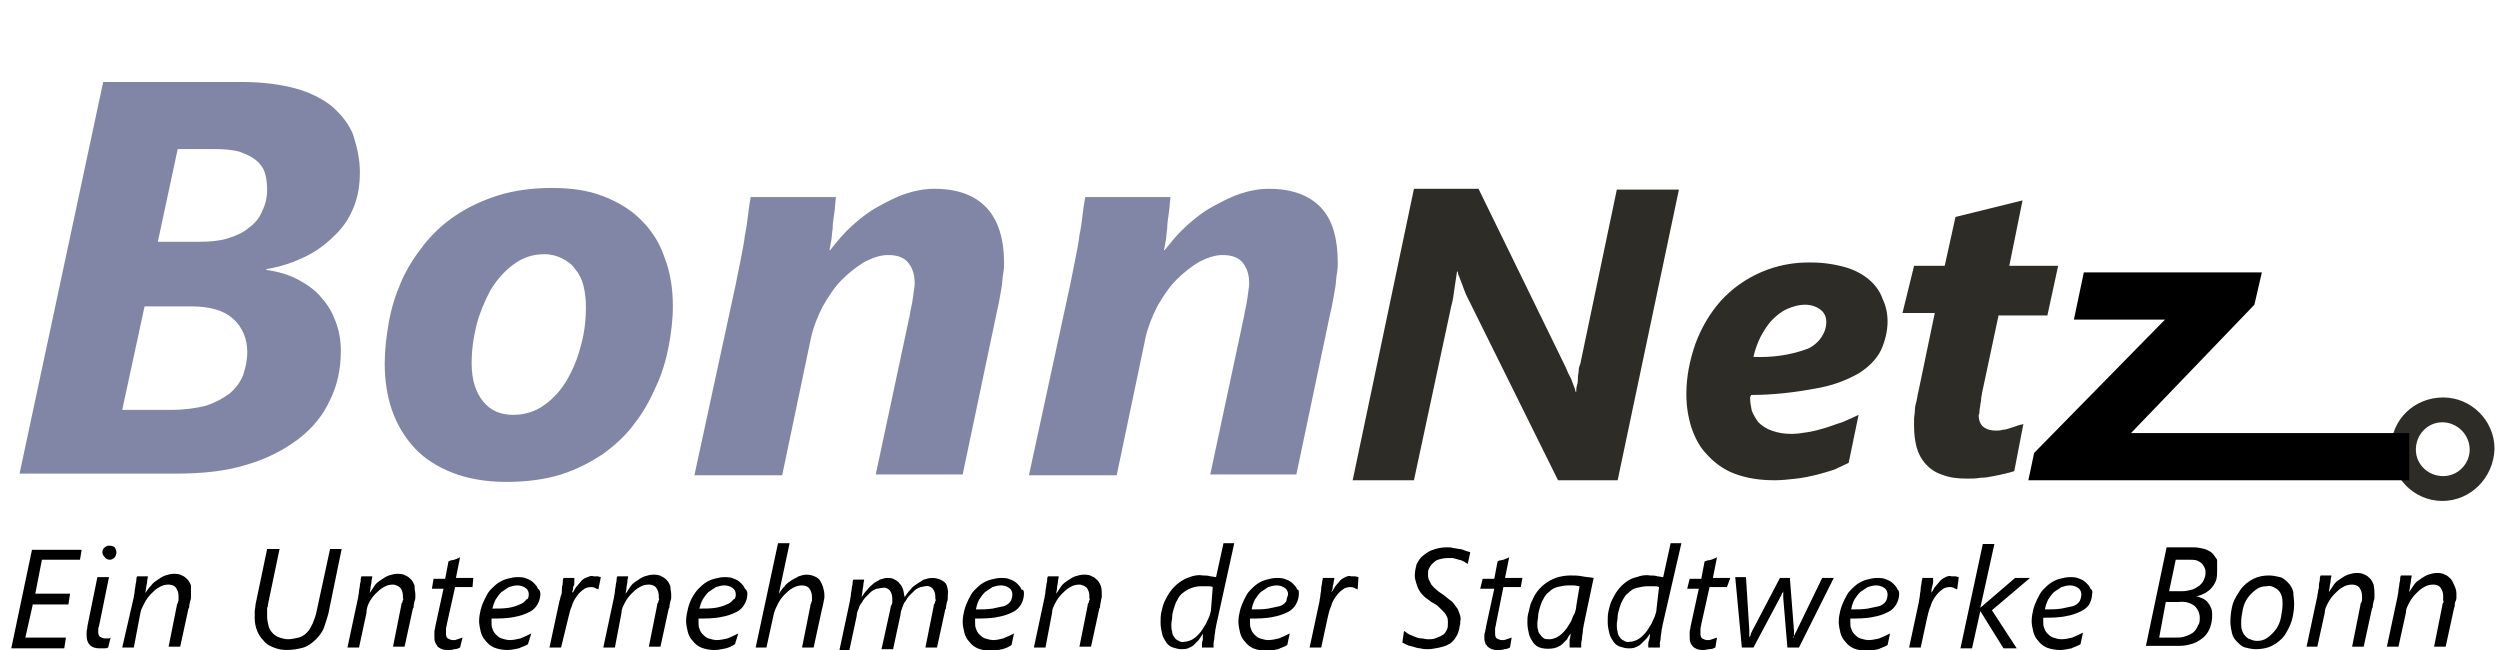
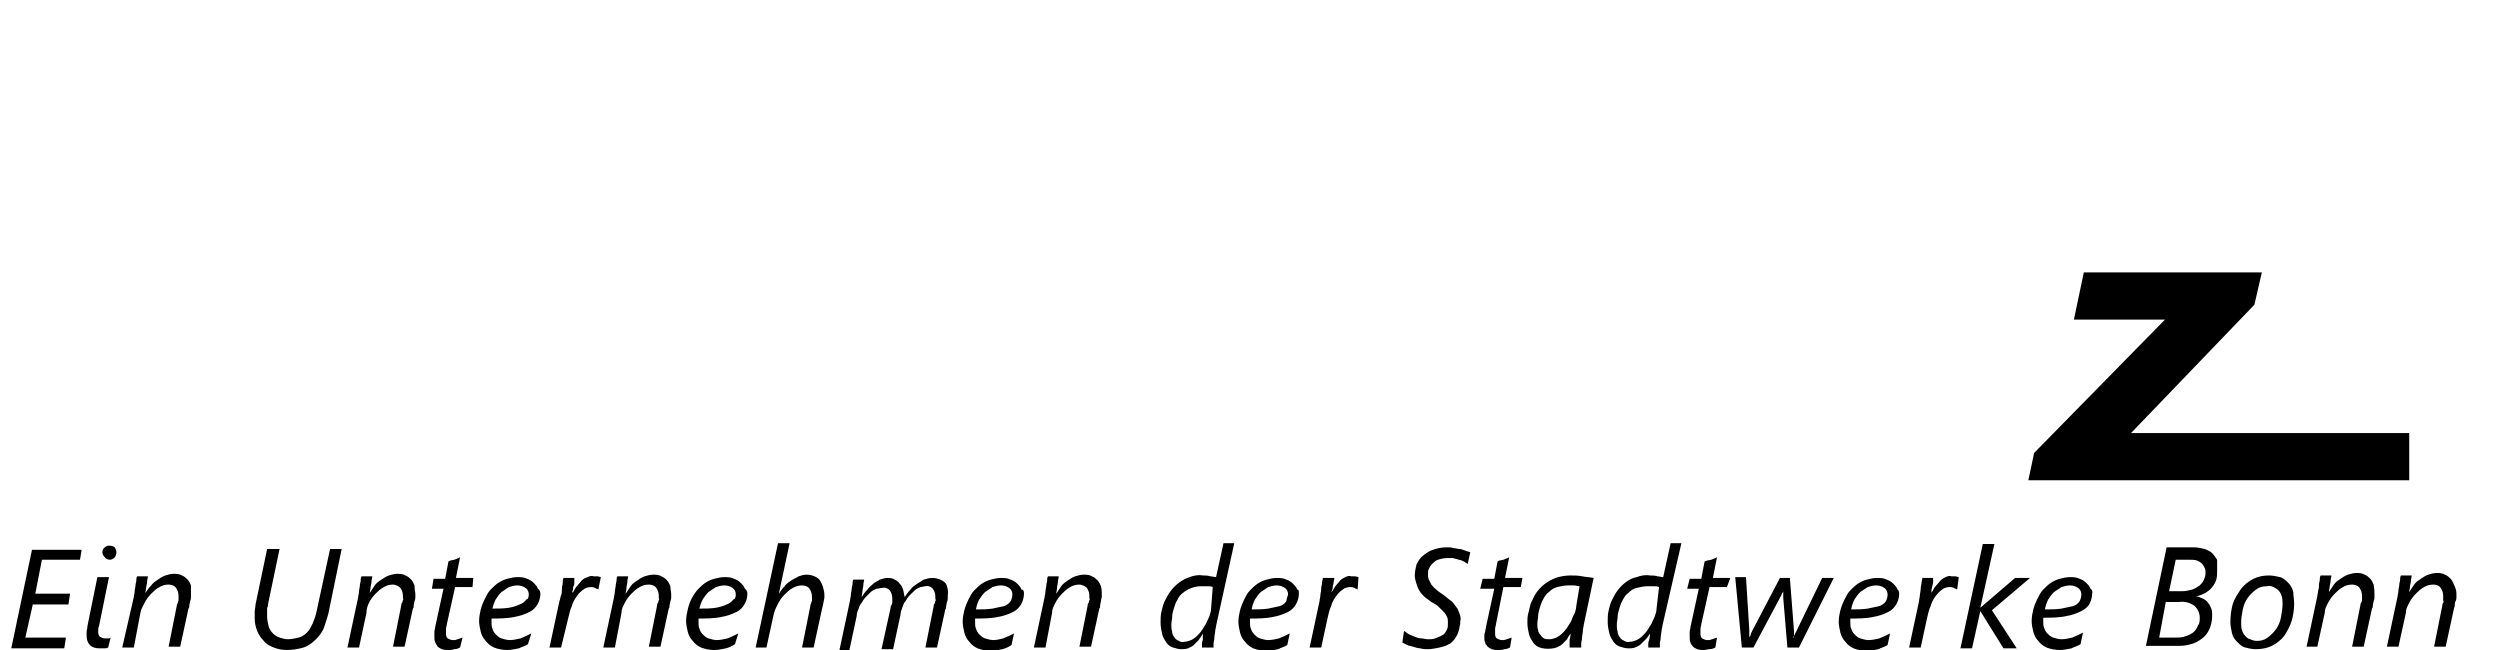
<svg xmlns="http://www.w3.org/2000/svg" version="1.1" x="0" y="0" viewBox="0 0 300.4 78.5" xml:space="preserve" width="300" height="78">
  <g>
-     <path style="fill: #8186a6" d="M42.7 20.8c0 1.5-.2 2.8-.7 4.1-.5 1.3-1.2 2.4-2.2 3.4-1 1-2.1 1.9-3.5 2.6-1.4.7-3 1.3-4.9 1.6v.1c1.5.2 2.8.6 3.9 1.2s2.1 1.3 2.8 2.2c.8.9 1.3 1.8 1.7 2.9.4 1.1.6 2.2.6 3.5 0 2.1-.4 4.1-1.3 5.9-.8 1.8-2.1 3.4-3.8 4.7-1.7 1.3-3.8 2.4-6.2 3.1-2.5.8-5.4 1.1-8.7 1.1H1.6L11.7 9.9h16.7c2.6 0 4.8.3 6.6.8 1.8.5 3.3 1.3 4.4 2.2 1.1 1 2 2.1 2.5 3.4.5 1.6.8 3 .8 4.5zM29.1 42.5c0-1.6-.6-3-1.7-4S24.6 37 22.3 37h-5.6L14 49.5h5.9c1.6 0 3-.2 4.2-.5 1.2-.4 2.1-.9 2.9-1.5.7-.6 1.3-1.4 1.6-2.2.3-.9.5-1.8.5-2.8zm2.4-19.6c0-.8-.1-1.5-.3-2.1-.2-.6-.6-1.1-1.1-1.5-.5-.4-1.2-.7-2-1-.8-.2-1.8-.3-3-.3h-4.4l-2.4 11.2h5c1.3 0 2.4-.1 3.4-.4 1-.3 1.9-.7 2.6-1.3.7-.5 1.3-1.2 1.6-2 .4-.8.6-1.7.6-2.6zM80.5 37c0 1.6-.2 3.2-.5 4.8-.3 1.6-.8 3.3-1.5 4.8-.7 1.6-1.5 3.1-2.6 4.5-1 1.4-2.3 2.6-3.8 3.7-1.5 1-3.2 1.9-5.1 2.5-1.9.6-4.2.9-6.6.9-2.5 0-4.7-.4-6.5-1.1s-3.4-1.7-4.6-3c-1.2-1.3-2.1-2.8-2.7-4.5-.6-1.7-.9-3.6-.9-5.7 0-1.6.2-3.3.5-5s.8-3.3 1.5-4.9c.7-1.6 1.6-3 2.7-4.4 1.1-1.4 2.4-2.6 3.9-3.6s3.2-1.8 5.1-2.4c1.9-.6 4.1-.9 6.5-.9 2.4 0 4.4.3 6.2 1s3.3 1.6 4.6 2.9c1.2 1.2 2.2 2.7 2.8 4.5.7 1.8 1 3.8 1 5.9zm-10.5.1c0-.9-.1-1.8-.3-2.6-.2-.8-.5-1.4-1-2-.4-.6-1-1-1.6-1.3-.6-.3-1.3-.5-2.1-.5-1.4 0-2.6.4-3.7 1.2-1.1.8-2 1.8-2.8 3.1-.7 1.3-1.3 2.7-1.7 4.2-.4 1.6-.6 3.1-.6 4.7 0 2 .5 3.5 1.4 4.6.9 1.1 2.1 1.6 3.6 1.6 1.4 0 2.7-.4 3.8-1.2 1.1-.8 2-1.8 2.7-3 .7-1.2 1.3-2.6 1.7-4.2.4-1.4.6-3 .6-4.6zM120.5 31.7c0 .3 0 .8-.1 1.3s-.1 1.1-.2 1.7c-.1.6-.2 1.2-.3 1.7s-.2 1-.3 1.4l-4.1 19.5H105l4.1-19.2c.1-.7.3-1.4.4-2.2s.2-1.3.2-1.7c0-1.1-.3-1.9-.8-2.5-.5-.6-1.3-.9-2.4-.9-.9 0-1.8.3-2.8.8-1 .6-1.9 1.3-2.8 2.2-.9.9-1.6 2-2.3 3.2-.6 1.2-1.1 2.4-1.4 3.7l-3.5 16.7H83.1l5-23.1.6-3c.2-1 .4-2 .5-2.9.2-.9.3-1.8.4-2.6.1-.8.2-1.5.3-2h10.3c-.1.6-.1 1.3-.2 1.9-.1.7-.2 1.3-.2 1.9-.1.6-.1 1.2-.2 1.6s-.1.8-.2 1h.1c.8-1 1.6-2 2.6-2.9 1-.9 2-1.7 3.1-2.3s2.2-1.2 3.4-1.6c1.2-.4 2.3-.6 3.5-.6 2.8 0 4.9.8 6.3 2.3s2.1 3.8 2.1 6.6zM160.8 31.7c0 .3 0 .8-.1 1.3s-.1 1.1-.2 1.7c-.1.6-.2 1.2-.3 1.7-.1.6-.2 1-.3 1.4l-4.1 19.5h-10.4l4.1-19.2c.1-.7.3-1.4.4-2.2s.2-1.3.2-1.7c0-1.1-.3-1.9-.8-2.5-.5-.6-1.3-.9-2.4-.9-.9 0-1.8.3-2.8.8-1 .6-1.9 1.3-2.8 2.2-.9.9-1.6 2-2.3 3.2-.6 1.2-1.1 2.4-1.4 3.7l-3.5 16.7h-10.6l5-23.1.6-3c.2-1 .4-2 .5-2.9.2-.9.3-1.8.4-2.6.1-.8.2-1.5.3-2h10.3c-.1.6-.1 1.3-.2 1.9-.1.7-.2 1.3-.2 1.9-.1.6-.1 1.2-.2 1.6s-.1.8-.2 1h.1c.8-1 1.6-2 2.6-2.9 1-.9 2-1.7 3.1-2.3s2.2-1.2 3.4-1.6c1.2-.4 2.3-.6 3.5-.6 2.8 0 4.9.8 6.3 2.3s2 3.8 2 6.6z" />
-   </g>
-   <path style="fill: #2e2c26" d="M294.2 60.5c-3.4 0-6.2-2.8-6.2-6.3s2.8-6.2 6.3-6.2c3.4 0 6.2 2.8 6.2 6.2-.1 3.5-2.9 6.3-6.3 6.3zm0-9.5c-1.8 0-3.2 1.5-3.2 3.3 0 1.8 1.5 3.2 3.3 3.2 1.8 0 3.2-1.5 3.2-3.2 0-1.8-1.5-3.3-3.3-3.3zM162.6 58l7.4-35.2h7.8l10.5 21.5.3.7.4.8c.1.3.2.5.3.8.1.2.2.5.2.7h.1c0-.2 0-.5.1-.8s.1-.6.1-.9.1-.6.1-.9.1-.5.2-.8l4.4-21h7.5L194.6 58h-7.2l-11-22.2c-.1-.2-.2-.4-.3-.7s-.2-.5-.3-.8-.2-.5-.3-.8c-.1-.2-.2-.4-.2-.7h-.1l-.3 2c-.1.8-.2 1.5-.4 2.2L170 58h-7.4M227.2 38.8c0 1.2-.3 2.4-.8 3.5-.6 1.2-1.6 2.1-2.7 2.8-1.6.9-3.3 1.5-5.1 1.8-2.6.5-5.3.8-7.9.8 0 .1 0 .2-.1.2v.2c0 .5.1 1 .2 1.5.2.5.5 1 .8 1.4.4.4 1 .8 1.6 1 .8.3 1.6.4 2.4.4.6 0 1.3-.1 1.9-.2.7-.1 1.4-.3 2.1-.5.7-.2 1.4-.5 2.1-.7.7-.3 1.4-.6 2-.9l-1.2 5.8c-.6.3-1.1.5-1.7.8-1.5.5-3 .9-4.6 1.1-.9.1-1.8.2-2.6.2-1.7 0-3.3-.2-4.9-.8-1.3-.5-2.4-1.3-3.3-2.3-.9-.9-1.5-2.1-1.9-3.3-.4-1.3-.6-2.6-.6-4 0-2.1.4-4.1 1.1-6.1.7-1.9 1.7-3.6 3-5.1 2.8-3.1 6.8-4.8 11-4.7 1.4 0 2.8.2 4.2.6 1 .3 2 .8 2.8 1.5.7.6 1.3 1.4 1.6 2.3.4.8.6 1.8.6 2.7zm-7.4.1c0-.6-.2-1.1-.7-1.5-.5-.4-1.2-.6-1.9-.6s-1.4.2-2.1.5c-.7.3-1.3.8-1.8 1.3-.6.6-1 1.3-1.4 2-.4.8-.7 1.6-.9 2.5 2.2.1 4.5-.2 6.6-1 1.3-.6 2.2-1.9 2.2-3.2zM246.5 38.1h-5.9l-2 9.4c0 .2-.1.4-.1.7s-.1.5-.1.7-.1.5-.1.7c0 .2 0 .4-.1.5 0 .5.1 1 .5 1.4.5.4 1 .5 1.6.5.3 0 .5 0 .8-.1.3 0 .6-.1.9-.2l.9-.3c.2-.1.5-.1.7-.2l-1.1 5.7c-.3.1-.7.2-1.1.3s-.9.2-1.4.3-1 .2-1.6.2c-.5.1-1.1.1-1.6.1-1.1 0-2.1-.1-3.1-.5-1.5-.5-2.6-1.8-3-3.3-.2-.8-.3-1.6-.3-2.5v-.9c0-.3.1-.7.1-1.1s.1-.7.2-1.1.1-.7.2-1l2-9.6H229l1.4-5.7h3.7l1.3-5.9 8.1-2-1.6 7.9h5.9l-1.3 6z" />
+     </g>
  <path d="m271.5 36.8-14.9 15.5h33.6V58h-46l.7-3.3 15.8-16.1h-11l1.2-5.7h21.5l-.9 3.9zM8.9 67.6H4.3l-.8 4.1h4.2L7.5 73H3.2l-.9 4h4.9L7 78.3H.6l2.5-11.9h6l-.2 1.2zM12.3 78.2c-.2.1-.3.1-.5.1h-.5c-.5 0-.9-.1-1.2-.4-.3-.3-.4-.7-.4-1.1v-.5c0-.2.1-.4.1-.7l1.2-5.9h1.4l-1.2 5.9c-.1.2-.1.4-.1.5v.3c0 .2.1.4.2.5.2.1.4.2.6.2h.4c.1 0 .2 0 .3-.1l-.3 1.2zm1-11.5c0 .2-.1.5-.2.6-.2.2-.4.3-.6.3-.2 0-.5-.1-.6-.3-.2-.2-.3-.4-.3-.6 0-.2.1-.5.3-.6.2-.2.4-.2.6-.2.2 0 .5.1.6.2.1.2.2.4.2.6zM22.3 71.8v.3c0 .1 0 .3-.1.5l-.1.5c0 .2 0 .3-.1.4l-1 4.6h-1.4l1-5c0-.1.1-.2.1-.3l.1-.3V72c0-.4-.1-.7-.3-1-.2-.3-.6-.4-.9-.4-.4 0-.8.1-1.1.3-.4.2-.7.5-1 .8-.3.3-.6.7-.8 1.1-.2.4-.4.7-.5 1.2l-.8 4.2H14l1.4-6.1c0-.2.1-.4.1-.7 0-.2.1-.5.1-.7s.1-.4.1-.6 0-.3.1-.5h1.3c0 .2-.1.4-.1.7 0 .2-.1.4-.1.6 0 .2-.1.5-.1.7.2-.3.4-.6.7-.9.2-.3.5-.5.8-.7.3-.2.6-.4.9-.5.3-.1.7-.2 1-.2.3 0 .7 0 1 .2.3.1.5.3.7.5.2.2.3.5.4.7v1.1zM39 73.6c-.1.7-.4 1.4-.6 2.1-.2.6-.6 1.1-1 1.5-.4.4-.9.8-1.5 1-.7.2-1.4.3-2 .3-.6 0-1.1-.1-1.6-.3-.5-.2-.9-.4-1.2-.8-.3-.3-.6-.7-.8-1.2-.2-.5-.3-1-.3-1.5v-.8c0-.3.1-.6.1-.9l1.4-6.7H33L31.6 73c0 .1 0 .3-.1.4v1.1c0 .4.1.8.2 1.2.1.3.3.6.5.8.2.2.5.4.8.5.3.1.7.2 1 .2.4 0 .9-.1 1.3-.2s.7-.3 1-.6c.3-.3.5-.7.7-1.1.2-.5.4-1 .5-1.6l1.6-7.4h1.4L39 73.6zM49.4 71.8v.3c0 .1 0 .3-.1.5l-.1.5c0 .2 0 .3-.1.4l-1 4.6h-1.4l1-5c0-.1 0-.2.1-.3s0-.2.1-.3 0-.2 0-.3V72c0-.4-.1-.7-.3-1-.2-.2-.6-.4-.9-.4-.4 0-.8.1-1.1.3-.4.2-.7.5-1 .8-.3.3-.6.7-.8 1.1-.2.4-.3.8-.3 1.2l-.9 4.2h-1.4l1.3-6.1c0-.2.1-.4.1-.7 0-.2.1-.5.1-.7s.1-.4.1-.6 0-.3.1-.5h1.3c0 .2-.1.4-.1.7 0 .2-.1.4-.1.6 0 .2-.1.5-.1.7l.6-.9c.2-.3.5-.5.8-.7.3-.2.6-.4.9-.5.3-.1.7-.2 1-.2.3 0 .7 0 1 .2.3.1.5.3.7.5.2.2.3.5.4.7 0 .5.1.8.1 1.1zM56.3 70.9h-2.1l-1 4.5c0 .2-.1.3-.1.6v.5c0 .2 0 .4.2.6.2.1.4.2.6.2h.3l.3-.1.3-.1.3-.1-.3 1.2c-.2.1-.4.2-.7.2-.2.1-.5.1-.7.1-.3 0-.5 0-.8-.1-.2-.1-.4-.2-.5-.3-.1-.2-.2-.3-.3-.5-.1-.2-.1-.5-.1-.7v-.6c0-.2.1-.4.1-.6l1-4.6h-1.4l.2-1.2H53l.4-2.1.2-.1.5-.1.5-.2.2-.1-.5 2.5h2.1l-.1 1.1zM64.5 71.7c0 .9-.5 1.8-1.3 2.2-.6.3-1.2.5-1.8.6-.9.2-1.9.2-2.8.2v.4c0 .3 0 .6.1.8.1.3.2.5.4.7.2.2.4.4.7.5.3.1.7.2 1 .2.4 0 .9-.1 1.3-.2.5-.2.9-.4 1.3-.6l-.4 1.3c-.3.2-.7.3-1.1.5-.5.1-.9.2-1.4.2-.5 0-1.1-.1-1.6-.3-.4-.2-.7-.4-1-.8-.3-.3-.5-.7-.6-1.1-.1-.4-.2-.9-.2-1.3 0-.5.1-1 .2-1.4.1-.4.3-.9.5-1.3s.4-.8.7-1.1c.3-.3.6-.6.9-.8.3-.2.7-.4 1.1-.5.4-.1.8-.2 1.2-.2.4 0 .8 0 1.2.2.3.1.6.3.8.5.2.2.4.4.5.7.2.1.3.4.3.6zm-1.4.1c0-.3-.1-.6-.4-.8-.3-.2-.6-.3-1-.3-.3 0-.7.1-1 .2l-.9.6c-.3.3-.5.6-.7.9-.2.4-.3.7-.4 1.1.7 0 1.3 0 2-.1.5-.1.9-.2 1.3-.4.3-.1.6-.3.8-.6.2 0 .3-.3.3-.6zM71.5 71.2c-.1-.1-.3-.1-.4-.2-.2-.1-.4-.1-.5-.1-.3 0-.7.1-.9.3-.3.2-.6.5-.8.8-.3.4-.5.8-.6 1.2-.2.4-.3.9-.4 1.3l-.9 3.7h-1.4l1.2-5.6c.1-.2.1-.5.2-.7s.1-.5.1-.8.1-.5.1-.7c0-.2 0-.4.1-.6h1.3v.5c0 .2 0 .4-.1.5s0 .3-.1.5 0 .2 0 .3c.2-.3.3-.6.5-.8.2-.2.4-.5.6-.7.2-.2.4-.3.7-.4.2-.1.5-.2.7-.1h.5l.4.1-.3 1.5zM80.3 71.8v.3c0 .1 0 .3-.1.5l-.1.5c0 .2 0 .3-.1.4l-1 4.6h-1.4l1-5c0-.1 0-.2.1-.3s0-.2.1-.3 0-.2 0-.3V72c0-.4-.1-.7-.3-1-.2-.3-.6-.4-.9-.4-.4 0-.8.1-1.1.3-.4.2-.7.5-1 .8-.3.3-.6.7-.8 1.1-.2.4-.4.7-.4 1.2l-.8 4.2h-1.4l1.3-6.1c0-.2.1-.4.1-.7 0-.2.1-.5.1-.7s.1-.4.1-.6 0-.3.1-.5h1.3c0 .2-.1.4-.1.7 0 .2-.1.4-.1.7 0 .2-.1.5-.1.7l.6-.9c.2-.3.5-.5.8-.7.3-.2.6-.4.9-.5.3-.1.7-.2 1-.2.3 0 .7 0 1 .2.3.1.5.3.7.5.2.2.3.5.4.7 0 .4.1.7.1 1zM89.5 71.7c0 .9-.5 1.8-1.3 2.2-.6.3-1.2.5-1.8.6-.9.2-1.9.2-2.8.2v.4c0 .3 0 .6.1.8.1.3.2.5.4.7.2.2.4.4.7.5.3.1.7.2 1 .2.4 0 .9-.1 1.3-.2.5-.2.9-.4 1.3-.6l-.4 1.3c-.3.2-.7.4-1.1.5-.5.1-.9.2-1.4.2-.5 0-1.1-.1-1.6-.3-.4-.2-.7-.4-1-.8-.3-.3-.5-.7-.6-1.1-.1-.4-.2-.9-.2-1.3 0-.5.1-1 .2-1.4.2-.9.6-1.7 1.2-2.4.3-.3.6-.6.9-.8.3-.2.7-.4 1.1-.5.4-.1.8-.2 1.2-.2.4 0 .8 0 1.2.2.3.1.6.3.8.5.2.2.4.4.5.7.2.1.3.4.3.6zm-1.4.1c0-.3-.1-.6-.4-.8-.3-.2-.6-.3-1-.3-.3 0-.7.1-1 .2l-.9.6c-.3.3-.5.6-.7.9-.2.4-.3.7-.4 1.1.7 0 1.3 0 2-.1.5-.1.9-.2 1.3-.4.3-.1.6-.3.8-.6.2 0 .3-.3.3-.6zM98.8 71.9v.3l-.1.5-.1.5-.1.4-1 4.6h-1.4l1-5c0-.1 0-.2.1-.3 0-.1 0-.2.1-.3v-.5c0-.4-.1-.7-.3-1-.2-.3-.6-.4-.9-.4-.4 0-.7.1-1.1.3-.4.2-.7.5-1 .8-.3.3-.6.7-.8 1.1-.2.4-.4.8-.5 1.2l-.9 4.1h-1.3l2.7-12.6h1.4l-1.3 6.1c.2-.3.4-.6.7-.9.2-.3.5-.5.8-.7.3-.2.6-.3.9-.5.3-.1.6-.2.9-.2.6 0 1.2.2 1.6.6.4.6.6 1.3.6 1.9zM113.7 71.9v.3c0 .1 0 .3-.1.5l-.1.5c0 .2 0 .3-.1.4l-1 4.6H111l1-5c0-.1 0-.2.1-.3s0-.2.1-.3 0-.2 0-.3v-.2c0-.4-.1-.7-.3-1-.2-.2-.5-.4-.9-.3-.2 0-.4.1-.6.1-.2.1-.5.2-.7.4l-.6.6c-.2.2-.4.5-.5.7-.2.2-.3.5-.4.8-.1.3-.2.5-.2.8l-.9 4.2h-1.4l1.1-5c0-.1 0-.2.1-.3l.1-.3v-.5c0-.4-.1-.7-.3-1-.2-.2-.5-.4-.9-.3-.2 0-.5.1-.7.1-.2.1-.5.2-.7.4l-.6.6c-.2.2-.4.5-.5.7-.2.2-.3.5-.4.8-.1.2-.2.5-.2.8l-.9 4.2h-1.2l1.3-6.1c0-.2.1-.4.1-.7 0-.2.1-.5.1-.7s.1-.4.1-.6 0-.3.1-.5h1.3c0 .2-.1.4-.1.7 0 .2-.1.4-.1.7 0 .2-.1.5-.1.7.2-.3.4-.6.7-.9.2-.3.5-.5.7-.7.2-.2.5-.3.8-.5.3-.1.6-.2.9-.2.3 0 .6 0 .9.2.2.1.5.3.6.5.2.2.3.4.4.7.1.3.1.6.2.9.2-.3.4-.6.7-.9.2-.3.5-.5.8-.7.3-.2.5-.3.8-.5.3-.1.7-.2 1-.2.6 0 1.2.2 1.6.6.2.2.4.9.3 1.5zM122.9 71.7c0 .9-.5 1.8-1.3 2.2-.6.3-1.2.5-1.8.6-.9.2-1.9.2-2.8.2v.4c0 .3 0 .6.1.8.1.3.2.5.4.7.2.2.4.4.7.5.3.1.7.2 1 .2.4 0 .8-.1 1.2-.2.5-.2.9-.4 1.3-.6l-.3 1.4c-.3.2-.7.4-1.1.5-.5.1-.9.2-1.4.2-.5 0-1.1-.1-1.6-.3-.4-.2-.7-.4-1-.8-.3-.3-.5-.7-.6-1.1-.1-.4-.2-.9-.2-1.3 0-.5.1-1 .2-1.4.1-.4.3-.9.5-1.3s.4-.8.7-1.1c.3-.3.6-.6.9-.8.3-.2.7-.4 1.1-.5.4-.1.8-.2 1.2-.2.4 0 .8 0 1.2.2.3.1.6.3.8.5.2.2.4.4.5.7.3 0 .3.3.3.5zm-1.4.1c0-.3-.1-.6-.4-.8-.3-.2-.6-.3-1-.3-.3 0-.7.1-1 .2l-.9.6c-.3.3-.5.6-.7.9-.2.4-.3.7-.4 1.2.7 0 1.3 0 2-.1.5-.1.9-.2 1.4-.3.3-.1.6-.3.8-.6.1-.2.2-.5.2-.8zM132.3 71.8v.3c0 .1-.1.3-.1.5l-.1.5c0 .2 0 .3-.1.4l-1 4.6h-1.4l1-5c0-.1 0-.2.1-.3s0-.2.1-.3 0-.2 0-.3V72c0-.4-.1-.7-.3-1-.2-.2-.6-.4-.9-.4-.4 0-.8.1-1.1.3-.4.2-.7.5-1 .8-.3.3-.6.7-.8 1.1-.2.4-.4.7-.4 1.2l-.8 4.2h-1.4l1.3-6.1c0-.2.1-.4.1-.7 0-.2.1-.5.1-.7s.1-.4.1-.6 0-.3.1-.5h1.3c0 .2-.1.4-.1.7 0 .2-.1.4-.1.7 0 .2-.1.5-.1.7l.6-.9c.2-.3.5-.5.8-.7.3-.2.6-.4.9-.5.3-.1.7-.2 1-.2.3 0 .7 0 1 .2.3.1.5.3.7.5.2.2.3.5.4.7.1.4.1.7.1 1zM146.1 75.6c0 .2-.1.4-.1.6 0 .2-.1.5-.1.8s-.1.5-.1.7v.5h-1.4v-.4c0-.1 0-.3.1-.5v-.5c0-.2 0-.3.1-.4l-.6.9-.6.6c-.2.2-.5.3-.7.4-.3.1-.5.1-.8.1-.3 0-.7-.1-1-.2-.3-.1-.6-.3-.8-.6-.2-.3-.4-.6-.5-1-.1-.4-.2-.9-.2-1.4 0-.4 0-.9.1-1.3s.2-.9.4-1.3.4-.8.7-1.2c.6-.8 1.4-1.4 2.3-1.7.5-.2 1.1-.3 1.6-.2.3 0 .6 0 .9.1.2 0 .5.1.7.1l.9-4.1h1.3l-2.2 10zm-.4-4.7c-.2-.1-.4-.1-.7-.1h-.7c-.8 0-1.6.3-2.2.8-.3.2-.5.5-.7.9-.2.3-.3.7-.4 1-.1.3-.2.7-.2 1 0 .3-.1.6-.1.9 0 .3 0 .6.1.9 0 .2.1.5.3.7.1.2.3.3.5.4.2.1.4.2.7.1.3 0 .5-.1.8-.2.2-.1.5-.3.7-.5.2-.2.4-.4.6-.7.2-.3.3-.5.5-.8.1-.3.3-.6.4-.9.1-.3.2-.6.2-.9l.2-2.6zM156.1 71.7c0 .9-.5 1.8-1.3 2.2-.6.3-1.2.5-1.8.6-.9.2-1.9.2-2.8.2v.4c0 .3 0 .6.1.8.1.3.2.5.4.7.2.2.4.4.7.5.3.1.7.2 1 .2.4 0 .9-.1 1.3-.2.5-.2.9-.4 1.3-.6l-.3 1.4c-.3.2-.7.3-1.1.5-.5.1-.9.2-1.4.2-.5 0-1.1-.1-1.6-.3-.4-.2-.7-.4-1-.8-.3-.3-.5-.7-.6-1.1-.1-.4-.2-.9-.2-1.3 0-.5.1-1 .2-1.4.1-.4.3-.9.5-1.3s.4-.8.7-1.1c.3-.3.6-.6.9-.8.3-.2.7-.4 1.1-.5.4-.1.8-.2 1.2-.2.4 0 .8 0 1.2.2.3.1.6.3.8.5.2.2.4.4.5.7.2 0 .2.2.2.5zm-1.3.1c0-.3-.1-.6-.4-.8-.3-.2-.6-.3-1-.3-.3 0-.7.1-1 .2l-.9.6c-.3.3-.5.6-.7.9-.2.4-.3.7-.4 1.2.7 0 1.3 0 2-.1.5-.1.9-.2 1.4-.3.3-.1.6-.3.8-.6 0-.2.1-.5.2-.8zM163.2 71.2c-.1-.1-.3-.1-.4-.2-.2-.1-.4-.1-.5-.1-.3 0-.7.1-.9.3-.3.2-.6.5-.8.8-.3.4-.5.8-.6 1.2-.2.4-.3.9-.4 1.3l-.8 3.7h-1.4l1.2-5.6c0-.2.1-.5.1-.7s.1-.5.1-.8.1-.5.1-.7c0-.2.1-.4.1-.6h1.4l-.1.5c0 .2-.1.4-.1.5s0 .3-.1.5 0 .2-.1.3c.2-.3.4-.6.5-.8.2-.2.4-.5.6-.7.2-.2.4-.3.6-.4.2-.1.5-.2.7-.1h.5l.4.1-.1 1.5zM176.5 68.1c-.2-.1-.3-.2-.5-.3-.2-.1-.4-.2-.6-.2-.2-.1-.4-.1-.7-.2h-.7c-.4 0-.8.1-1.1.2-.3.1-.5.3-.7.5-.2.2-.3.4-.4.6-.1.2-.1.4-.1.6 0 .2 0 .5.1.7l.3.6c.2.2.3.4.6.6.2.2.5.4.8.6.3.2.6.5.9.7.3.2.5.5.7.8.2.2.3.5.4.8.1.3.2.6.1.9 0 .2 0 .4-.1.7 0 .3-.1.5-.2.8-.1.3-.3.5-.4.7-.2.2-.4.5-.7.6-.3.2-.7.3-1.1.4-.5.1-1 .2-1.4.2-.3 0-.6 0-.9-.1-.3 0-.6-.1-.9-.2-.3-.1-.5-.1-.7-.2l-.6-.3.2-1.4c.2.1.4.3.6.4.2.1.5.2.7.3.3.1.5.2.8.2.3 0 .5.1.8.1.4 0 .7 0 1.1-.2.3-.1.5-.2.8-.4.2-.2.3-.4.4-.6.1-.2.1-.5.1-.8 0-.2 0-.5-.1-.7-.1-.2-.2-.4-.4-.6l-.6-.6c-.2-.2-.5-.4-.9-.6-.3-.2-.5-.4-.8-.6-.2-.2-.5-.5-.6-.7-.2-.3-.3-.6-.4-.9-.1-.3-.2-.7-.2-1 0-.4.1-.9.2-1.3.2-.4.4-.8.8-1.1.4-.3.8-.6 1.2-.7.5-.2 1.1-.3 1.7-.3.3 0 .5 0 .8.1.2 0 .5.1.7.1.2 0 .4.1.7.2.2.1.4.1.6.2l-.3 1.4zM182.9 70.9h-2.1l-.9 4.5c0 .2-.1.3-.1.6v.5c0 .2 0 .4.2.6.2.1.4.2.6.2h.3l.3-.1.3-.1.3-.1-.2 1.2c-.2.1-.4.2-.7.2-.2.1-.5.1-.7.1-.3 0-.5 0-.8-.1-.2-.1-.4-.2-.5-.3-.1-.2-.3-.3-.3-.5-.1-.2-.1-.5-.1-.7 0-.2 0-.4.1-.6 0-.2.1-.4.1-.6l1-4.6H178l.3-1.2h1.4l.4-2.1.2-.1.5-.1.5-.2.2-.1-.5 2.5h2.1l-.2 1.1zM190.5 75.5c0 .2-.1.4-.1.7 0 .3-.1.5-.1.8 0 .3-.1.5-.1.7v.5h-1.4v-.9l.1-.5c0-.2 0-.3.1-.4-.2.3-.4.5-.5.8l-.6.6c-.2.2-.5.3-.7.4-.6.2-1.4.2-2 0-.3-.1-.6-.3-.8-.6-.2-.3-.4-.6-.5-1-.1-.4-.2-.9-.2-1.4 0-.4 0-.7.1-1.1l.3-1.2c.2-.4.4-.9.6-1.2.6-.9 1.4-1.5 2.4-1.9.6-.2 1.2-.3 1.8-.3.5 0 .9 0 1.4.1.5.1.9.1 1.4.2l-1.2 5.7zm-.5-4.7c-.2 0-.4-.1-.7-.1h-.7c-.4 0-.9.1-1.3.2s-.7.3-1 .6c-.3.2-.5.5-.7.9-.2.3-.3.7-.4 1-.1.3-.2.7-.2 1 0 .3-.1.6-.1.9 0 .3 0 .6.1.8 0 .2.1.4.3.6.1.2.3.3.4.4.2.1.4.1.7.1.3 0 .5-.1.8-.2.2-.1.5-.3.7-.5.2-.2.4-.4.6-.7.2-.3.3-.5.5-.8.1-.3.2-.6.4-.9.1-.3.2-.6.2-.9l.4-2.4zM200 75.6c0 .2-.1.4-.1.6 0 .2-.1.5-.1.8s-.1.5-.1.7v.5h-1.4v-.4c0-.1 0-.3.1-.5l.1-.5c0-.2 0-.3.1-.4-.2.3-.4.6-.6.8l-.6.6c-.2.2-.5.3-.7.4-.3.1-.5.1-.8.1-.3 0-.7-.1-1-.2-.3-.1-.6-.3-.8-.6-.2-.3-.4-.6-.5-1-.1-.4-.2-.9-.2-1.4 0-.4 0-.9.1-1.3s.2-.9.4-1.3.4-.8.7-1.2c.3-.4.6-.7 1-1 .4-.3.8-.5 1.3-.6.5-.2 1.1-.3 1.6-.2.3 0 .6 0 .9.1.2 0 .5.1.7.1l.9-4.1h1.3l-2.3 10zm-.4-4.7c-.2-.1-.4-.1-.7-.1h-.7c-.4 0-.9.1-1.3.2s-.7.3-1 .6c-.3.2-.5.5-.7.9-.2.3-.3.7-.4 1-.1.3-.2.7-.2 1 0 .3-.1.6-.1.9 0 .3 0 .6.1.9 0 .2.1.5.3.7.1.2.3.3.5.4.2.1.4.2.7.1.3 0 .5-.1.8-.2.2-.1.5-.3.7-.5.2-.2.4-.4.6-.7.2-.3.3-.5.5-.8.1-.3.3-.6.4-.9.1-.3.2-.6.2-.9l.3-2.6zM207.8 70.9h-2.1l-1 4.5c0 .2-.1.3-.1.6v.5c0 .2 0 .4.2.6.2.1.4.2.6.2h.3l.3-.1.3-.1.3-.1-.2 1.2c-.2.1-.4.2-.7.2-.2 0-.5.1-.7.1-.3 0-.5 0-.8-.1-.2-.1-.4-.2-.5-.3-.1-.2-.3-.3-.3-.5-.1-.2-.1-.5-.1-.7v-.6c0-.2.1-.4.1-.6l1-4.6H203l.3-1.2h1.4l.4-2.1.3-.1.5-.1.5-.2.2-.1-.5 2.5h2.1l-.4 1.1zM216.5 78.2h-1.4l-.5-6v-.8s0 .1-.1.2-.1.2-.1.2c0 .1-.1.2-.1.2 0 .1-.1.1-.1.2l-3.2 6h-1.4l-.8-8.5h1.3l.4 6.4v.8h.1c0-.1.1-.3.1-.4l.2-.4 3.3-6.3h1.2l.5 6.4v.4c0 .1 0 .3-.1.4h.1v-.2c0-.1.1-.1.1-.2l.1-.2c0-.1.1-.1.1-.2l3.1-6.4h1.4l-4.2 8.4zM228.6 71.7c0 .9-.5 1.8-1.3 2.2-.6.3-1.2.5-1.8.6-.9.2-1.9.2-2.8.2v.4c0 .3 0 .6.1.8.1.3.2.5.4.7.2.2.4.4.7.5.3.1.7.2 1 .2.4 0 .9-.1 1.3-.2.5-.2.9-.4 1.3-.6l-.3 1.4c-.3.2-.7.3-1.1.5-.5.1-.9.2-1.4.2-.5 0-1.1-.1-1.6-.3-.4-.2-.7-.4-1-.8-.3-.3-.5-.7-.6-1.1-.1-.4-.2-.9-.2-1.3 0-.5.1-1 .2-1.4.1-.4.3-.9.5-1.3s.4-.8.7-1.1c.3-.3.6-.6.9-.8.3-.2.7-.4 1.1-.5.4-.1.8-.2 1.2-.2.4 0 .8 0 1.2.2.3.1.6.3.8.5.2.2.4.4.5.7.1 0 .2.3.2.5zm-1.4.1c0-.3-.1-.6-.4-.8-.3-.2-.6-.3-1-.3-.3 0-.7.1-1 .2l-.9.6c-.3.3-.5.6-.7.9-.2.4-.3.7-.4 1.2.7 0 1.3 0 2-.1.5-.1.9-.2 1.4-.3.3-.1.6-.3.8-.6.1-.2.2-.5.2-.8zM235.6 71.2c-.1-.1-.3-.1-.4-.2-.2-.1-.4-.1-.5-.1-.3 0-.7.1-.9.3-.3.2-.6.5-.8.8-.3.4-.5.8-.6 1.2-.2.4-.3.9-.4 1.3l-.8 3.7h-1.4l1.2-5.6c0-.2.1-.5.1-.7s.1-.5.1-.8.1-.5.1-.7c0-.2.1-.4.1-.6h1.3v.5c0 .2-.1.4-.1.5s-.1.3-.1.5v.3c.2-.3.3-.6.5-.8.2-.2.4-.5.6-.7.2-.2.4-.3.6-.4.2-.1.5-.2.7-.1h.5l.4.1-.2 1.5zM239.8 73.7l3 4.6h-1.6l-2.8-4.5-1 4.5H236l2.7-12.6h1.4l-1.7 7.7 4.2-3.6h1.8l-4.6 3.9zM251.9 71.7c0 .4-.1.8-.3 1.2-.2.4-.6.7-1 .9-.6.3-1.2.5-1.8.6-.9.2-1.9.2-2.8.2v.4c0 .3 0 .6.1.8.1.3.2.5.4.7.2.2.4.4.7.5.3.1.7.2 1 .2.4 0 .9-.1 1.3-.2.5-.2.9-.4 1.3-.6l-.3 1.4c-.3.2-.7.3-1.1.5-.5.1-.9.2-1.4.2-.5 0-1.1-.1-1.6-.3-.4-.2-.7-.4-1-.8-.3-.3-.5-.7-.6-1.1-.1-.4-.2-.9-.2-1.3 0-.5.1-1 .2-1.4.1-.4.3-.9.5-1.3s.4-.8.7-1.1c.3-.3.6-.6.9-.8.3-.2.7-.4 1.1-.5.4-.1.8-.2 1.2-.2.4 0 .8 0 1.2.2.3.1.6.3.8.5.2.2.4.4.5.7.2.1.3.4.2.6zm-1.3.1c0-.3-.1-.6-.4-.8-.3-.2-.6-.3-1-.3-.3 0-.7.1-1 .2l-.9.6c-.3.3-.5.6-.7.9-.2.4-.3.7-.4 1.2.7 0 1.3 0 2-.1.5-.1.9-.2 1.4-.3.3-.1.6-.3.8-.6.1-.2.2-.5.2-.8zM267 68.9c0 .4 0 .7-.1 1.1-.1.3-.3.7-.5.9-.2.3-.5.5-.8.7-.4.2-.8.4-1.2.4.3 0 .6.2.9.3.2.1.5.3.6.5.2.2.3.5.4.7.1.3.1.6.1.8 0 .6-.1 1.1-.3 1.6-.2.5-.5.9-.9 1.2-.4.3-.9.6-1.4.7-.6.2-1.2.2-1.8.2h-3.6l2.5-11.9h3.3c.4 0 .9.1 1.3.2.3.1.7.3.9.5.2.2.4.5.6.8v1.3zm-2.1 5.7c0-.5-.2-1-.6-1.4-.5-.4-1.2-.6-1.9-.5h-1.6L260 77h1.9c.5 0 .9 0 1.4-.2.3-.1.7-.3.9-.5.2-.2.4-.5.5-.8.2-.2.2-.6.2-.9zm.7-5.4c0-.2 0-.4-.1-.6-.1-.2-.2-.4-.3-.5-.2-.2-.4-.3-.6-.4-.3-.1-.6-.1-.9-.1H262l-.8 3.8h1.6c.4 0 .8-.1 1.2-.2.3-.1.6-.3.9-.5.2-.2.4-.4.5-.7.1-.2.2-.5.2-.8zM276.3 72.9c0 .7-.1 1.4-.3 2.1-.2.6-.5 1.2-.9 1.8-.4.5-.9.9-1.5 1.2-.6.3-1.3.4-1.9.4-.5 0-.9-.1-1.3-.2s-.7-.4-1-.7c-.3-.3-.5-.6-.6-1-.1-.5-.2-.9-.2-1.4 0-.7.1-1.5.3-2.2.2-.6.6-1.2 1-1.8.4-.5.9-.9 1.5-1.2.6-.3 1.2-.4 1.9-.4.4 0 .9.1 1.3.2s.7.4 1 .7c.3.3.5.7.6 1.1 0 .5.1.9.1 1.4zm-1.4.1c0-.3 0-.7-.1-1-.1-.3-.2-.5-.4-.7-.2-.2-.4-.3-.6-.4-.2-.1-.5-.2-.8-.1-.5 0-.9.1-1.3.4-.4.3-.7.6-1 1-.3.4-.5.9-.6 1.4-.1.5-.2 1.1-.2 1.6 0 .3 0 .6.1.9.1.3.2.5.4.7.2.2.4.4.6.4.2.1.5.2.8.2.5 0 .9-.1 1.3-.4.4-.3.7-.6 1-1 .3-.4.5-.9.6-1.4.1-.6.2-1.1.2-1.6zM286 71.8v.3c0 .1 0 .3-.1.5l-.1.5c0 .2 0 .3-.1.4l-1 4.6h-1.4l1-5c0-.1 0-.2.1-.3l.1-.3V72c0-.4-.1-.7-.3-1-.2-.3-.6-.4-.9-.4-.4 0-.8.1-1.1.3-.4.2-.7.5-1 .8-.3.3-.6.7-.8 1.1-.2.4-.4.7-.4 1.2l-.9 4.1h-1.3l1.3-6.1c0-.2.1-.4.1-.7.1-.2.1-.5.1-.7s.1-.4.1-.6 0-.3.1-.5h1.3c0 .2-.1.4-.1.7 0 .2-.1.4-.1.6 0 .2-.1.5-.1.7l.6-.9c.2-.3.5-.5.8-.7.3-.2.6-.4.9-.5.3-.1.7-.2 1-.2.3 0 .7 0 1 .2.3.1.5.3.7.5.2.2.3.5.4.7.1.6.1.9.1 1.2zM295.9 71.8v.3c0 .1 0 .3-.1.5s-.1.3-.1.5-.1.3-.1.4l-1 4.6h-1.4l1-5c0-.1 0-.2.1-.3s0-.2 0-.3V72c0-.4-.1-.7-.3-1-.2-.3-.6-.4-.9-.4-.4 0-.8.1-1.1.3-.4.2-.7.5-1 .8-.3.3-.6.7-.8 1.1-.2.4-.4.7-.4 1.2l-.9 4.1h-1.4l1.3-6.1c0-.2.1-.4.1-.7 0-.2.1-.5.1-.7s.1-.4.1-.6 0-.3.1-.5h1.3c0 .2-.1.4-.1.7 0 .2-.1.4-.1.6 0 .2-.1.5-.1.7l.6-.9c.2-.3.5-.5.8-.7.3-.2.6-.4.9-.5.3-.1.7-.2 1-.2.3 0 .7 0 1 .2.3.1.5.3.7.5.2.2.3.5.4.7.3.6.3.9.3 1.2z" />
</svg>